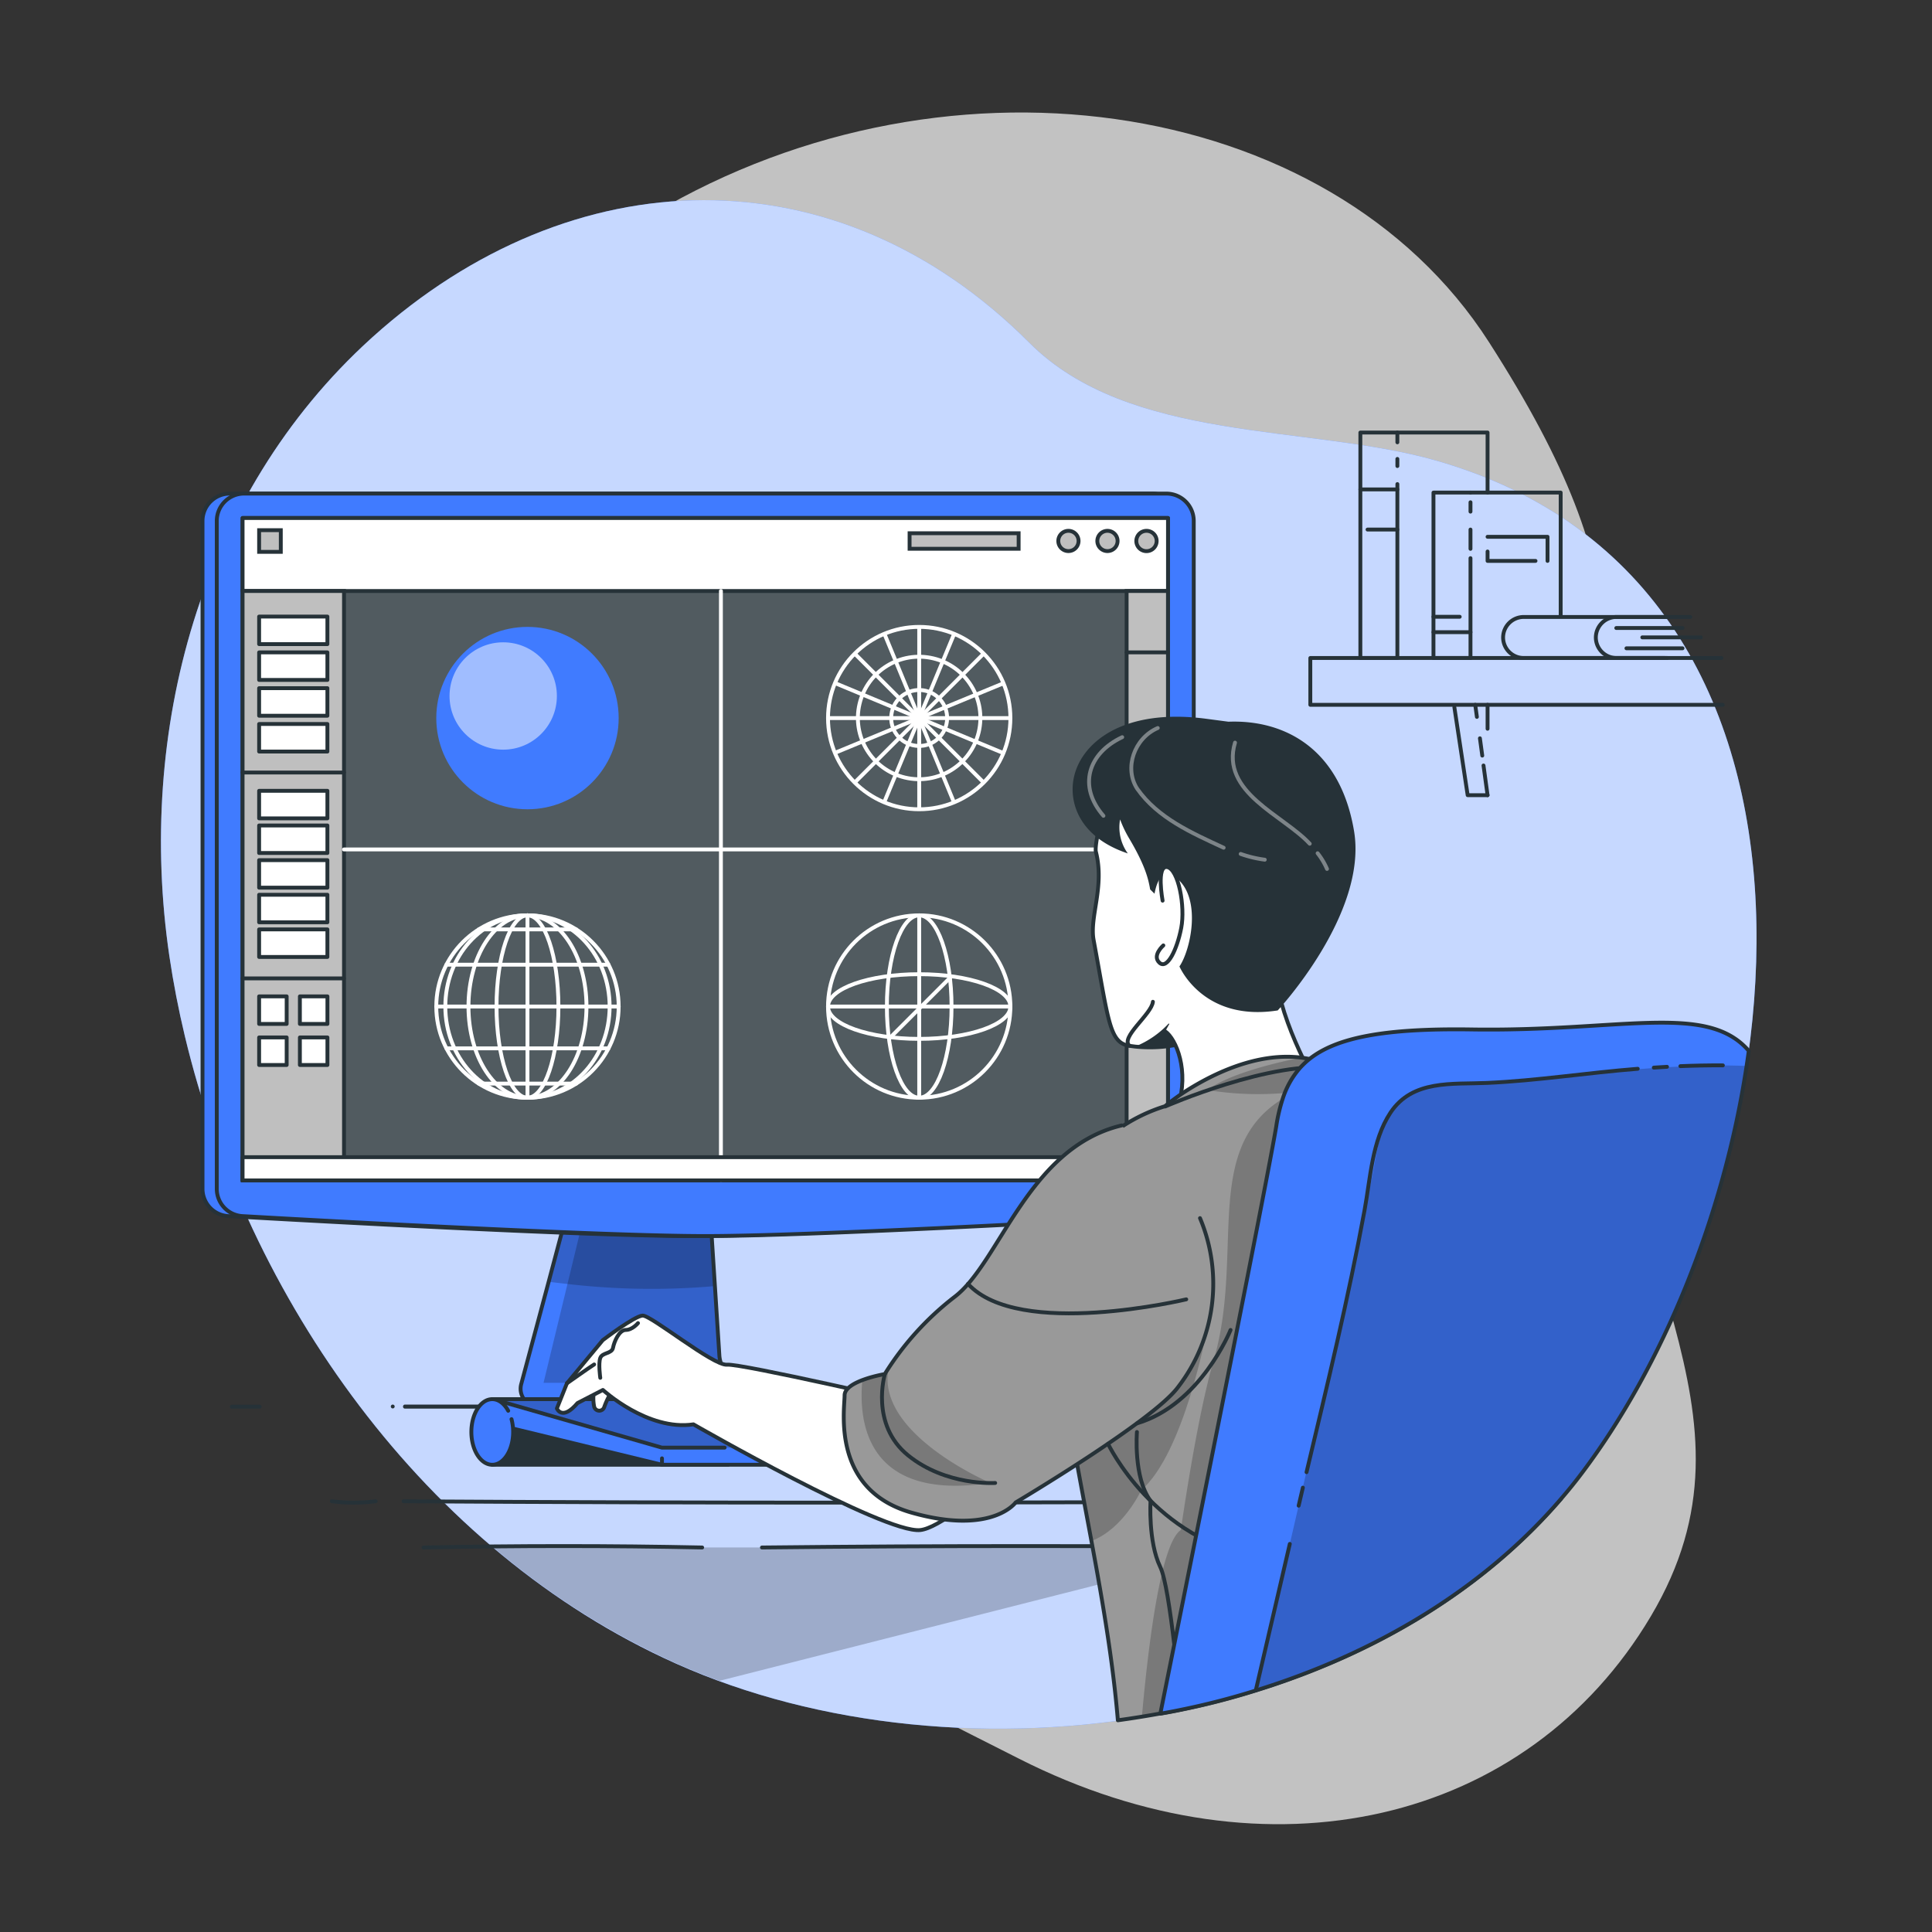
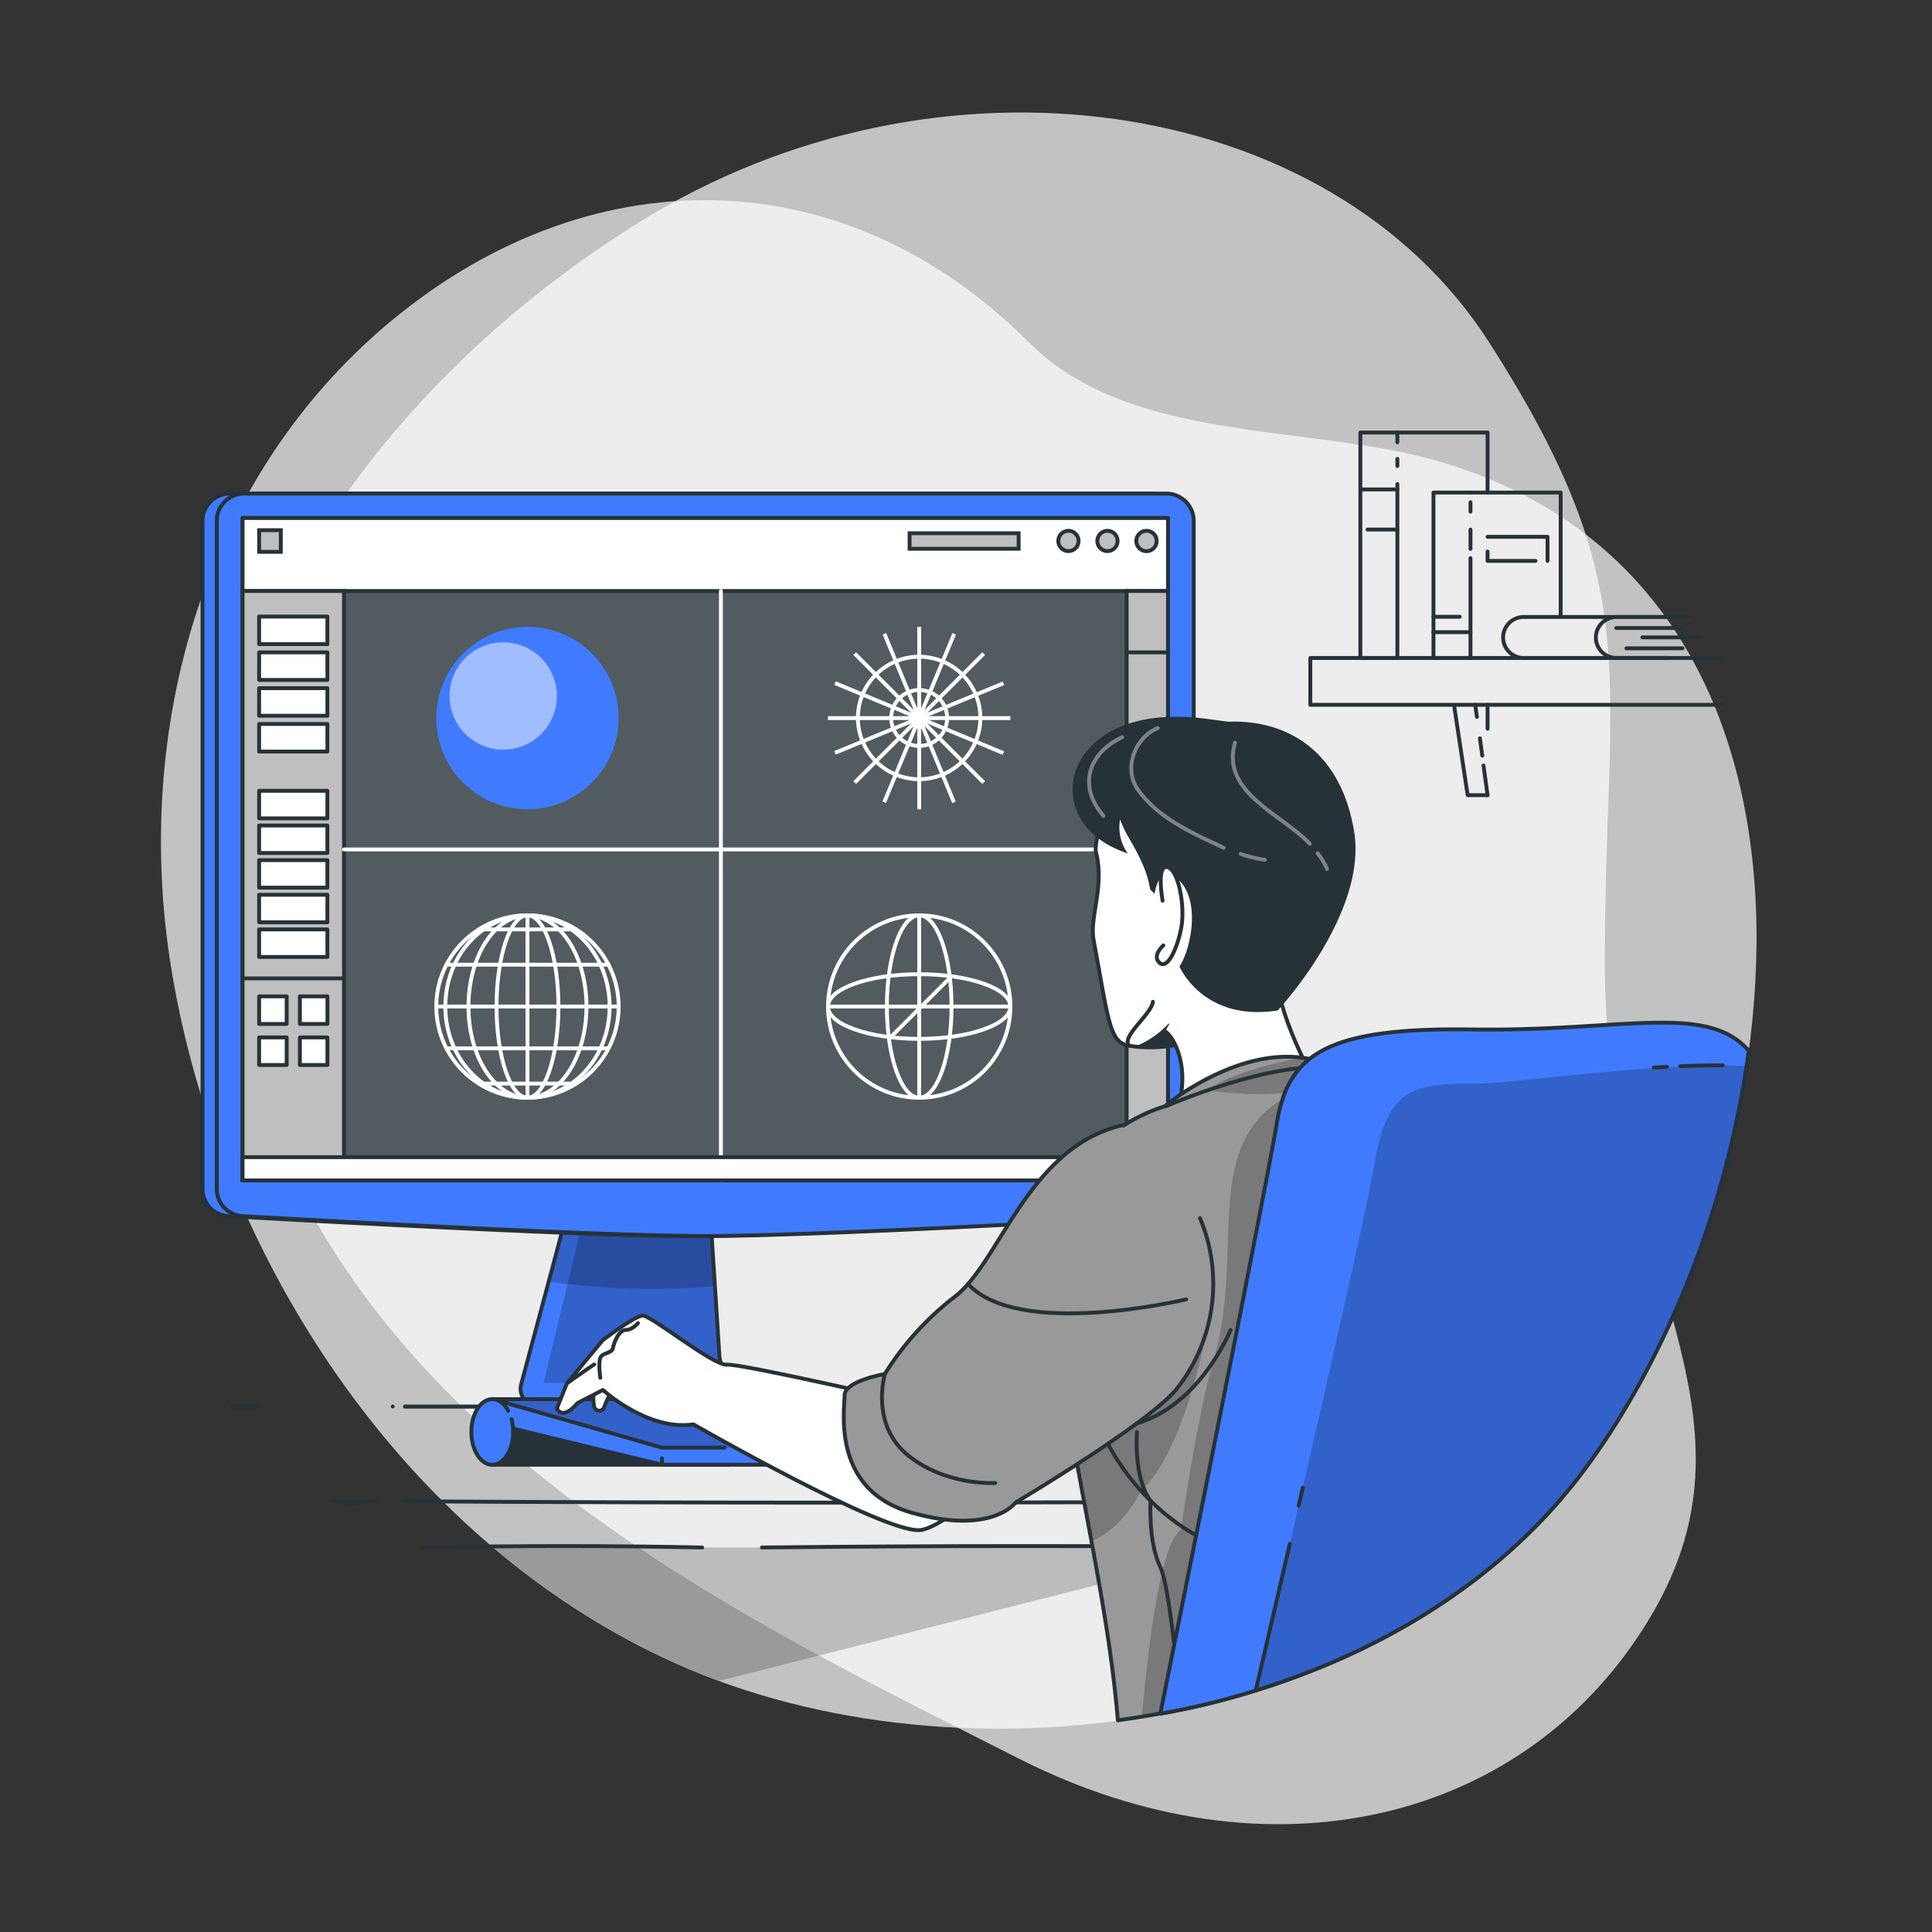
<svg xmlns="http://www.w3.org/2000/svg" viewBox="0 0 500 500">
  <rect x="0" y="0" width="500" height="500" fill="#333333" stroke="none" />
  <defs>
    <clipPath id="freepik--clip-path--inject-346">
      <path d="M201.37,359.4v3.11a1.54,1.54,0,0,1-1.54,1.54H139.37a4.64,4.64,0,0,1-4.48-5.84L142,331.7l9.83-36.92h30.74l1.06,16.56,1.39,21.5,1.15,17.93a7.56,7.56,0,0,0,7.55,7.09h6.16A1.54,1.54,0,0,1,201.37,359.4Z" style="fill:#407BFF;stroke:#263238;stroke-linecap:round;stroke-linejoin:round" />
    </clipPath>
    <clipPath id="freepik--clip-path-2--inject-346">
      <polyline points="192.8 374.65 305.02 374.65 242.53 362.1 127.54 362.1 171.32 374.65 187.53 374.65" style="fill:#407BFF;stroke:#263238;stroke-linecap:round;stroke-linejoin:round" />
    </clipPath>
    <clipPath id="freepik--clip-path-3--inject-346">
      <path d="M404,387.86c-20.28,23.59-48.23,40.06-79,49.59q-9.54,3-19.4,5-2.64.55-5.3,1-5.49,1-11,1.76c-1.84-22.11-6.67-45-10.54-66.3-.81-4.49-1.58-8.92-2.28-13.25-.13-.86-.27-1.72-.4-2.57-1.25-8.16-2.19-16-2.58-23.32-1.1-21.33,2.53-38.61,17-48.29a43.58,43.58,0,0,1,11-5.19h0c.18-.16,1.65-1.36,4-3,6.27-4.22,18.93-11.26,31.56-9.54.57.08,1.14.17,1.71.29a26.23,26.23,0,0,1,6.8,2.37,77.38,77.38,0,0,1,19.4,6.23c6.78,3.26,13.78,8.07,18.22,15C390.18,308.51,398.64,354.85,404,387.86Z" style="fill:#999;stroke:#263238;stroke-linecap:round;stroke-linejoin:round" />
    </clipPath>
    <clipPath id="freepik--clip-path-4--inject-346">
-       <path d="M290.28,291.26c-24.22,5.75-31.52,35.47-43.21,44.35a75.53,75.53,0,0,0-18.09,20s-10.4,1.74-10.4,5.52-3.46,24.46,17.37,30.35,26.89-2.64,26.89-2.64,35.5-21.07,42-29.81a43.82,43.82,0,0,0,5.72-43.78" style="fill:#999;stroke:#263238;stroke-linecap:round;stroke-linejoin:round" />
-     </clipPath>
+       </clipPath>
    <clipPath id="freepik--clip-path-5--inject-346">
      <path d="M452.58,272c-.18,1.29-.36,2.57-.56,3.86C446.08,315,430.31,353.4,409.56,381q-2.67,3.56-5.57,6.91c-20.28,23.59-48.23,40.06-79,49.59q-9.54,3-19.4,5-2.64.55-5.3,1c1.05-5.18,2.26-11.22,3.6-17.87h0c1.73-8.62,3.66-18.25,5.67-28.29,8.82-44.11,19.16-96.22,20.77-106.09a43.28,43.28,0,0,1,1.67-7,22.39,22.39,0,0,1,4.43-7.86c.42-.46.86-.91,1.33-1.35s.73-.64,1.11-.95c7-5.58,19.4-8,41.86-7.67,38.72.61,60.63-6.93,71.59,5.24A3.92,3.92,0,0,1,452.58,272Z" style="fill:#407BFF;stroke:#263238;stroke-linecap:round;stroke-linejoin:round" />
    </clipPath>
  </defs>
  <g id="freepik--background-simple--inject-346">
    <path d="M67.93,167.09s-27.88,72,11.3,144.5S199.11,422.39,263.7,455.14s131.66,16.8,163.53-36.84-11.84-91.93-11.9-168.42,11.45-96.74-30-161.36-143.06-78.93-219.9-31S67.93,167.09,67.93,167.09Z" style="fill:#fff;opacity:0.7" />
-     <path d="M95.86,87.74l.56-.51C148,40.8,216.48,38.7,266.38,88.69c26,26.05,72.19,21.07,105.23,30.49C485.53,151.67,465.83,306.23,409.56,381c-50.78,67.42-160.81,82.66-234.73,49.48-65-29.15-110.7-94.27-127-162.37q-2.45-10.24-4-20.67C35.29,189.42,51.74,127.86,95.86,87.74Z" style="fill:#407BFF" />
    <path d="M95.86,87.74l.56-.51C148,40.8,216.48,38.7,266.38,88.69c26,26.05,72.19,21.07,105.23,30.49C485.53,151.67,465.83,306.23,409.56,381c-50.78,67.42-160.81,82.66-234.73,49.48-65-29.15-110.7-94.27-127-162.37q-2.45-10.24-4-20.67C35.29,189.42,51.74,127.86,95.86,87.74Z" style="fill:#fff;opacity:0.7" />
  </g>
  <g id="freepik--book-shelf--inject-346">
    <polyline points="445.85 182.41 339.11 182.41 339.11 170.29 430.85 170.29" style="fill:none;stroke:#263238;stroke-linecap:round;stroke-linejoin:round" />
    <line x1="384.98" y1="188.6" x2="384.98" y2="182.41" style="fill:none;stroke:#263238;stroke-linecap:round;stroke-linejoin:round" />
    <polyline points="376.39 183.04 379.83 205.79 384.98 205.79" style="fill:none;stroke:#263238;stroke-linecap:round;stroke-linejoin:round" />
    <polyline points="361.64 125.28 361.64 170.29 352.06 170.29 352.06 111.94 361.64 111.94 361.64 114.47" style="fill:none;stroke:#263238;stroke-linecap:round;stroke-linejoin:round" />
    <line x1="361.64" y1="118.77" x2="361.64" y2="120.61" style="fill:none;stroke:#263238;stroke-linecap:round;stroke-linejoin:round" />
    <polyline points="384.98 127.48 384.98 111.94 361.64 111.94" style="fill:none;stroke:#263238;stroke-linecap:round;stroke-linejoin:round" />
    <polyline points="380.56 170.29 370.98 170.29 370.98 127.48 380.56 127.48" style="fill:none;stroke:#263238;stroke-linecap:round;stroke-linejoin:round" />
    <polyline points="403.9 159.29 403.9 127.48 380.56 127.48" style="fill:none;stroke:#263238;stroke-linecap:round;stroke-linejoin:round" />
    <line x1="380.56" y1="144.45" x2="380.56" y2="170.29" style="fill:none;stroke:#263238;stroke-linecap:round;stroke-linejoin:round" />
    <line x1="380.56" y1="137.05" x2="380.56" y2="142.04" style="fill:none;stroke:#263238;stroke-linecap:round;stroke-linejoin:round" />
    <line x1="380.56" y1="129.99" x2="380.56" y2="132.41" style="fill:none;stroke:#263238;stroke-linecap:round;stroke-linejoin:round" />
    <line x1="352.06" y1="126.66" x2="361.64" y2="126.66" style="fill:none;stroke:#263238;stroke-linecap:round;stroke-linejoin:round" />
    <line x1="353.92" y1="137.05" x2="361.64" y2="137.05" style="fill:none;stroke:#263238;stroke-linecap:round;stroke-linejoin:round" />
    <line x1="370.98" y1="159.62" x2="377.77" y2="159.62" style="fill:none;stroke:#263238;stroke-linecap:round;stroke-linejoin:round" />
    <line x1="370.98" y1="163.61" x2="380.56" y2="163.61" style="fill:none;stroke:#263238;stroke-linecap:round;stroke-linejoin:round" />
    <polyline points="384.98 138.92 400.5 138.92 400.5 145.16" style="fill:none;stroke:#263238;stroke-linecap:round;stroke-linejoin:round" />
    <polyline points="397.39 145.16 384.98 145.16 384.98 142.73" style="fill:none;stroke:#263238;stroke-linecap:round;stroke-linejoin:round" />
    <path d="M383.93,198.11l1.05,7.68" style="fill:none;stroke:#263238;stroke-linecap:round;stroke-linejoin:round" />
    <path d="M383,191.07c.21,1.5.41,3,.61,4.48" style="fill:none;stroke:#263238;stroke-linecap:round;stroke-linejoin:round" />
    <path d="M381.79,182.41c.14,1,.29,2.08.43,3.12" style="fill:none;stroke:#263238;stroke-linecap:round;stroke-linejoin:round" />
    <path d="M431.49,170.29H394.37A5.34,5.34,0,0,1,389,165h0a5.34,5.34,0,0,1,5.34-5.33h37.12" style="fill:none;stroke:#263238;stroke-linecap:round;stroke-linejoin:round" />
    <path d="M445.49,170.29H418.37A5.34,5.34,0,0,1,413,165h0a5.34,5.34,0,0,1,5.34-5.33h19.12" style="fill:none;stroke:#263238;stroke-linecap:round;stroke-linejoin:round" />
    <line x1="418.29" y1="162.53" x2="435.43" y2="162.53" style="fill:none;stroke:#263238;stroke-linecap:round;stroke-linejoin:round" />
    <line x1="440.18" y1="164.95" x2="425.03" y2="164.95" style="fill:none;stroke:#263238;stroke-linecap:round;stroke-linejoin:round" />
    <line x1="420.92" y1="167.78" x2="435.43" y2="167.78" style="fill:none;stroke:#263238;stroke-linecap:round;stroke-linejoin:round" />
  </g>
  <g id="freepik--Device--inject-346">
    <path d="M322,400.49,186.19,435q-5.81-2.12-11.36-4.61a199.53,199.53,0,0,1-47.14-29.92l0,0Z" style="fill-opacity:0.7;opacity:0.3" />
    <path d="M201.37,359.4v3.11a1.54,1.54,0,0,1-1.54,1.54H139.37a4.64,4.64,0,0,1-4.48-5.84L142,331.7l9.83-36.92h30.74l1.06,16.56,1.39,21.5,1.15,17.93a7.56,7.56,0,0,0,7.55,7.09h6.16A1.54,1.54,0,0,1,201.37,359.4Z" style="fill:#407BFF" />
    <g style="clip-path:url(#freepik--clip-path--inject-346)">
      <path d="M193.67,357.86h-53l6.19-25.56,4.88-20.16,31.8-.8,1.39,21.5,1.15,17.93A7.56,7.56,0,0,0,193.67,357.86Z" style="fill-opacity:0.7;opacity:0.3" />
      <path d="M185,332.84a188,188,0,0,1-38.07-.54c-1.75-.18-3.4-.39-5-.6l9.83-36.92h30.74l1.06,16.56Z" style="fill-opacity:0.7;opacity:0.3" />
    </g>
    <path d="M201.37,359.4v3.11a1.54,1.54,0,0,1-1.54,1.54H139.37a4.64,4.64,0,0,1-4.48-5.84L142,331.7l9.83-36.92h30.74l1.06,16.56,1.39,21.5,1.15,17.93a7.56,7.56,0,0,0,7.55,7.09h6.16A1.54,1.54,0,0,1,201.37,359.4Z" style="fill:none;stroke:#263238;stroke-linecap:round;stroke-linejoin:round" />
    <path d="M305.25,307.67a7.07,7.07,0,0,1-6.67,7.06c-22.13,1.26-93.16,5.16-119.75,5.16S81.21,316,59.09,314.73a7.07,7.07,0,0,1-6.68-7.06V134.82a7.08,7.08,0,0,1,7.08-7.08H298.17a7.08,7.08,0,0,1,7.08,7.08Z" style="fill:#407BFF;stroke:#263238;stroke-linecap:round;stroke-linejoin:round" />
    <path d="M308.94,307.67a7.06,7.06,0,0,1-6.67,7.06c-22.13,1.26-93.16,5.16-119.75,5.16S84.9,316,62.78,314.73a7.07,7.07,0,0,1-6.68-7.06V134.82a7.08,7.08,0,0,1,7.08-7.08H301.86a7.08,7.08,0,0,1,7.08,7.08Z" style="fill:#407BFF;stroke:#263238;stroke-linecap:round;stroke-linejoin:round" />
    <rect x="62.78" y="134.06" width="239.5" height="171.43" style="fill:#263238;stroke:#263238;stroke-linecap:round;stroke-linejoin:round" />
    <rect x="62.78" y="134.06" width="239.5" height="171.43" style="fill:#fff;opacity:0.2" />
    <rect x="62.78" y="134.06" width="239.5" height="18.89" style="fill:#fff;stroke:#263238;stroke-linecap:round;stroke-linejoin:round" />
    <rect x="62.78" y="152.95" width="26.25" height="152.54" style="fill:#bfbfbf;stroke:#263238;stroke-miterlimit:10" />
    <line x1="186.57" y1="152.95" x2="186.57" y2="305.49" style="fill:none;stroke:#fff;stroke-linecap:round;stroke-linejoin:round" />
    <line x1="89.02" y1="219.84" x2="302.27" y2="219.84" style="fill:none;stroke:#fff;stroke-linecap:round;stroke-linejoin:round" />
    <path d="M299.34,140a2.63,2.63,0,1,1-2.63-2.62A2.62,2.62,0,0,1,299.34,140Z" style="fill:#bfbfbf;stroke:#263238;stroke-miterlimit:10" />
    <path d="M289.23,140a2.62,2.62,0,1,1-2.62-2.62A2.62,2.62,0,0,1,289.23,140Z" style="fill:#bfbfbf;stroke:#263238;stroke-miterlimit:10" />
    <path d="M279.13,140a2.62,2.62,0,1,1-2.62-2.62A2.62,2.62,0,0,1,279.13,140Z" style="fill:#bfbfbf;stroke:#263238;stroke-miterlimit:10" />
    <rect x="67.06" y="159.57" width="17.67" height="7.13" style="fill:#fff;stroke:#263238;stroke-linecap:round;stroke-linejoin:round" />
    <rect x="67.06" y="168.84" width="17.67" height="7.13" style="fill:#fff;stroke:#263238;stroke-linecap:round;stroke-linejoin:round" />
    <rect x="67.06" y="178.1" width="17.67" height="7.13" style="fill:#fff;stroke:#263238;stroke-linecap:round;stroke-linejoin:round" />
    <rect x="67.06" y="187.37" width="17.67" height="7.13" style="fill:#fff;stroke:#263238;stroke-linecap:round;stroke-linejoin:round" />
    <rect x="67.06" y="204.66" width="17.67" height="7.13" style="fill:#fff;stroke:#263238;stroke-linecap:round;stroke-linejoin:round" />
    <rect x="67.06" y="213.63" width="17.67" height="7.13" style="fill:#fff;stroke:#263238;stroke-linecap:round;stroke-linejoin:round" />
    <rect x="67.06" y="222.6" width="17.67" height="7.13" style="fill:#fff;stroke:#263238;stroke-linecap:round;stroke-linejoin:round" />
    <rect x="67.06" y="231.56" width="17.67" height="7.13" style="fill:#fff;stroke:#263238;stroke-linecap:round;stroke-linejoin:round" />
    <rect x="67.06" y="240.53" width="17.67" height="7.13" style="fill:#fff;stroke:#263238;stroke-linecap:round;stroke-linejoin:round" />
    <rect x="67.06" y="257.86" width="7.13" height="7.13" style="fill:#fff;stroke:#263238;stroke-linecap:round;stroke-linejoin:round" />
    <rect x="77.61" y="257.86" width="7.13" height="7.13" style="fill:#fff;stroke:#263238;stroke-linecap:round;stroke-linejoin:round" />
    <rect x="67.06" y="268.49" width="7.13" height="7.13" style="fill:#fff;stroke:#263238;stroke-linecap:round;stroke-linejoin:round" />
    <rect x="77.61" y="268.49" width="7.13" height="7.13" style="fill:#fff;stroke:#263238;stroke-linecap:round;stroke-linejoin:round" />
-     <line x1="62.78" y1="199.92" x2="89.02" y2="199.92" style="fill:none;stroke:#263238;stroke-linecap:round;stroke-linejoin:round" />
    <line x1="62.78" y1="253.2" x2="89.02" y2="253.2" style="fill:none;stroke:#263238;stroke-linecap:round;stroke-linejoin:round" />
    <rect x="235.4" y="138" width="28.22" height="4.02" style="fill:#bfbfbf;stroke:#263238;stroke-miterlimit:10" />
    <rect x="67.06" y="137.21" width="5.61" height="5.61" style="fill:#bfbfbf;stroke:#263238;stroke-miterlimit:10" />
    <circle cx="136.51" cy="185.84" r="23.6" style="fill:#407BFF" />
    <circle cx="130.23" cy="180.12" r="13.89" style="fill:#fff;opacity:0.5" />
    <rect x="62.78" y="299.48" width="239.5" height="6.01" style="fill:#fff;stroke:#263238;stroke-linecap:round;stroke-linejoin:round" />
    <rect x="291.57" y="152.95" width="10.7" height="146.53" style="fill:#bfbfbf;stroke:#263238;stroke-miterlimit:10" />
    <line x1="291.57" y1="168.84" x2="302.27" y2="168.84" style="fill:none;stroke:#263238;stroke-linecap:round;stroke-linejoin:round" />
    <line x1="291.57" y1="201.77" x2="302.27" y2="201.77" style="fill:none;stroke:#263238;stroke-linecap:round;stroke-linejoin:round" />
    <line x1="291.57" y1="234.7" x2="302.27" y2="234.7" style="fill:none;stroke:#263238;stroke-linecap:round;stroke-linejoin:round" />
-     <circle cx="237.89" cy="185.84" r="23.6" style="fill:none;stroke:#fff;stroke-miterlimit:10" />
    <line x1="214.28" y1="185.84" x2="261.49" y2="185.84" style="fill:none;stroke:#fff;stroke-miterlimit:10" />
    <line x1="237.89" y1="162.23" x2="237.89" y2="209.44" style="fill:none;stroke:#fff;stroke-miterlimit:10" />
    <line x1="221.19" y1="169.15" x2="254.58" y2="202.53" style="fill:none;stroke:#fff;stroke-miterlimit:10" />
    <line x1="254.58" y1="169.15" x2="221.19" y2="202.53" style="fill:none;stroke:#fff;stroke-miterlimit:10" />
    <line x1="216.09" y1="176.78" x2="259.68" y2="194.9" style="fill:none;stroke:#fff;stroke-miterlimit:10" />
    <line x1="246.94" y1="164.04" x2="228.83" y2="207.63" style="fill:none;stroke:#fff;stroke-miterlimit:10" />
    <line x1="228.88" y1="164.02" x2="246.89" y2="207.66" style="fill:none;stroke:#fff;stroke-miterlimit:10" />
    <line x1="259.7" y1="176.83" x2="216.07" y2="194.84" style="fill:none;stroke:#fff;stroke-miterlimit:10" />
    <circle cx="237.89" cy="185.84" r="15.85" transform="translate(2.06 374.28) rotate(-76.63)" style="fill:none;stroke:#fff;stroke-miterlimit:10" />
    <circle cx="237.89" cy="185.84" r="7.24" transform="translate(2.23 374.49) rotate(-76.68)" style="fill:none;stroke:#fff;stroke-miterlimit:10" />
    <circle cx="136.51" cy="260.49" r="23.6" style="fill:none;stroke:#fff;stroke-linecap:round;stroke-linejoin:round" />
    <line x1="112.91" y1="260.49" x2="160.12" y2="260.49" style="fill:none;stroke:#fff;stroke-linecap:round;stroke-linejoin:round" />
    <line x1="136.51" y1="236.88" x2="136.51" y2="284.09" style="fill:none;stroke:#fff;stroke-linecap:round;stroke-linejoin:round" />
    <ellipse cx="136.51" cy="260.49" rx="8.01" ry="23.6" style="fill:none;stroke:#fff;stroke-linecap:round;stroke-linejoin:round" />
    <ellipse cx="136.51" cy="260.49" rx="15.27" ry="23.6" style="fill:none;stroke:#fff;stroke-linecap:round;stroke-linejoin:round" />
    <ellipse cx="136.51" cy="260.49" rx="21.26" ry="23.6" style="fill:none;stroke:#fff;stroke-linecap:round;stroke-linejoin:round" />
    <line x1="115.53" y1="249.66" x2="157.49" y2="249.66" style="fill:none;stroke:#fff;stroke-linecap:round;stroke-linejoin:round" />
    <line x1="123.91" y1="240.53" x2="149.12" y2="240.53" style="fill:none;stroke:#fff;stroke-linecap:round;stroke-linejoin:round" />
    <line x1="115.53" y1="271.31" x2="157.49" y2="271.31" style="fill:none;stroke:#fff;stroke-linecap:round;stroke-linejoin:round" />
    <line x1="123.91" y1="280.44" x2="149.12" y2="280.44" style="fill:none;stroke:#fff;stroke-linecap:round;stroke-linejoin:round" />
    <circle cx="237.89" cy="260.49" r="23.6" style="fill:none;stroke:#fff;stroke-miterlimit:10" />
    <ellipse cx="237.89" cy="260.49" rx="8.37" ry="23.6" style="fill:none;stroke:#fff;stroke-miterlimit:10" />
    <ellipse cx="237.89" cy="260.49" rx="23.6" ry="8.37" style="fill:none;stroke:#fff;stroke-miterlimit:10" />
    <line x1="230.06" y1="268.85" x2="246.25" y2="252.66" style="fill:none;stroke:#fff;stroke-miterlimit:10" />
    <line x1="214.28" y1="260.49" x2="261.49" y2="260.49" style="fill:none;stroke:#fff;stroke-miterlimit:10" />
    <line x1="237.89" y1="236.88" x2="237.89" y2="284.09" style="fill:none;stroke:#fff;stroke-miterlimit:10" />
    <path d="M104.8,364.05H340.88Q222.8,364,104.8,364Z" style="fill:#fff;stroke:#263238;stroke-linecap:round;stroke-linejoin:round" />
    <path d="M101.64,364h0Z" style="fill:#fff;stroke:#263238;stroke-linecap:round;stroke-linejoin:round" />
    <path d="M60,364.05h7.2" style="fill:#fff;stroke:#263238;stroke-linecap:round;stroke-linejoin:round" />
    <polygon points="127.4 379.08 188.45 379.08 188.45 366.6 127.54 367.4 127.4 379.08" style="fill:#263238;stroke:#263238;stroke-linecap:round;stroke-linejoin:round" />
    <polygon points="305.02 379.08 171.32 379.08 130.82 369.24 127.54 362.1 242.53 362.1 305.02 374.65 305.02 379.08" style="fill:#407BFF;stroke:#263238;stroke-linecap:round;stroke-linejoin:round" />
    <polyline points="192.8 374.65 305.02 374.65 242.53 362.1 127.54 362.1 171.32 374.65 187.53 374.65" style="fill:#407BFF" />
    <g style="clip-path:url(#freepik--clip-path-2--inject-346)">
      <polygon points="127.54 362.1 171.32 374.65 305.02 374.65 242.53 362.1 127.54 362.1" style="fill-opacity:0.7;opacity:0.3" />
    </g>
    <polyline points="192.8 374.65 305.02 374.65 242.53 362.1 127.54 362.1 171.32 374.65 187.53 374.65" style="fill:none;stroke:#263238;stroke-linecap:round;stroke-linejoin:round" />
    <line x1="171.32" y1="377.42" x2="171.32" y2="379.08" style="fill:none;stroke:#263238;stroke-linecap:round;stroke-linejoin:round" />
    <path d="M132.38,367.28a12.93,12.93,0,0,1,.42,3.31c0,4.69-2.42,8.49-5.4,8.49s-5.41-3.8-5.41-8.49,2.42-8.49,5.41-8.49c1.65,0,3.12,1.16,4.12,3" style="fill:#407BFF;stroke:#263238;stroke-linecap:round;stroke-linejoin:round" />
    <path d="M104.44,388.53c76.56.47,154.56.47,232,0" style="fill:#fff;stroke:#263238;stroke-linecap:round;stroke-linejoin:round" />
    <path d="M85.88,388.53a45.78,45.78,0,0,0,11.34,0" style="fill:#fff;stroke:#263238;stroke-linecap:round;stroke-linejoin:round" />
    <path d="M197.19,400.49c45.81-.49,90.81-.49,136.58,0" style="fill:#fff;stroke:#263238;stroke-linecap:round;stroke-linejoin:round" />
    <path d="M109.59,400.49c24.41-.49,48.41-.49,72.13,0" style="fill:#fff;stroke:#263238;stroke-linecap:round;stroke-linejoin:round" />
  </g>
  <g id="freepik--Character--inject-346">
    <path d="M306.11,270.05a36.73,36.73,0,0,1-12.36.8l-1.43-.19c-5.25-.79-5.38-6.29-9.29-27.36-1.12-6,2.91-13.85.58-22.88-.49-1.91,2.63-16.22,6.91-20.85,13.93-15.06,45.94-12.23,51.34,8C349.78,237.14,329.66,264.53,306.11,270.05Z" style="fill:#fff;stroke:#263238;stroke-linecap:round;stroke-linejoin:round" />
    <path d="M298.37,259.26c-.31,3.21-8.6,9.27-6.05,11.4" style="fill:none;stroke:#263238;stroke-linecap:round;stroke-linejoin:round" />
    <path d="M306.11,270.05a36.73,36.73,0,0,1-12.36.8,24.17,24.17,0,0,0,8.73-6Z" style="fill:#263238" />
    <path d="M153.77,359.75a11,11,0,0,0,0,4.3,1.36,1.36,0,0,0,2.64,0,22.62,22.62,0,0,1,2.11-4.3" style="fill:#fff;stroke:#263238;stroke-linecap:round;stroke-linejoin:round" />
    <path d="M237.89,363.46s-46.17-10.63-49.73-10.28-19.71-12.86-21.87-12.71S156,346.83,156,346.83L146.72,358l-2.6,6.51s1.33,3.33,5.34-1.4l6.57-3.39s11.62,10.68,23.43,8.9c0,0,49.36,28.34,58.7,27.36s40.91-32.87,40.91-32.87Z" style="fill:#fff;stroke:#263238;stroke-linecap:round;stroke-linejoin:round" />
    <path d="M301.55,266.9c2.86,2,6.29,10.28,3.3,19.46l37.54-2.87s-9.65-15.39-11.95-29.24-19.63-3.69-19.63-3.69" style="fill:#fff;stroke:#263238;stroke-linecap:round;stroke-linejoin:round" />
    <path d="M350.43,215.1c-3.57-21.38-18-28.88-32.5-28.32l-5.68-.75c-22-2.91-32.61,6.49-34.37,15.36-1.28,6.4,1.48,15.3,14,19.48a11.5,11.5,0,0,1-2-8.8,29.62,29.62,0,0,0,2.4,5c4.19,7.08,4.93,10.53,5.38,13.11l1.13,1.11c.55-3,2-7,5.68-4.07,6.66,5.35,3.62,18.76.77,22.89,0,0,6.06,14.42,25.43,11.39C330.66,261.53,354,236.48,350.43,215.1Z" style="fill:#263238" />
    <path d="M300.88,233.09s-1.69-9.21,1.2-8.69,4.71,10.17,3.62,15.76-3.61,10.84-5.63,9,1-4.49,1-4.49" style="fill:#fff;stroke:#263238;stroke-linecap:round;stroke-linejoin:round" />
    <path d="M404,387.86c-20.28,23.59-48.23,40.06-79,49.59q-9.54,3-19.4,5-2.64.55-5.3,1-5.49,1-11,1.76c-1.84-22.11-6.67-45-10.54-66.3-.81-4.49-1.58-8.92-2.28-13.25-.13-.86-.27-1.72-.4-2.57-1.25-8.16-2.19-16-2.58-23.32-1.1-21.33,2.53-38.61,17-48.29a43.58,43.58,0,0,1,11-5.19h0c.18-.16,1.65-1.36,4-3,6.27-4.22,18.93-11.26,31.56-9.54.57.08,1.14.17,1.71.29a26.23,26.23,0,0,1,6.8,2.37,77.38,77.38,0,0,1,19.4,6.23c6.78,3.26,13.78,8.07,18.22,15C390.18,308.51,398.64,354.85,404,387.86Z" style="fill:#999" />
    <g style="clip-path:url(#freepik--clip-path-3--inject-346)">
      <path d="M312.34,344.19s-5.87,31.86-17,41.49c0,0-4.55,10-12.92,13.14-1.24-6.71-2.51-13.35-3.69-19.84-.81-4.49-1.58-8.92-2.28-13.25-.13-.86-.27-1.72-.4-2.57s-.27-1.75-.39-2.62Z" style="fill-opacity:0.7;opacity:0.3" />
      <path d="M404,387.86c-20.28,23.59-48.23,40.06-79,49.59q-9.54,3-19.4,5-2.64.55-5.3,1c-1.59.3-3.18.57-4.78.83,1.62-18.25,4.84-44.86,10.08-48.31,0,0,4.1-29,8.44-43.73,8.55-29.06-4.33-57.55,21.22-69.66a81.24,81.24,0,0,1-22.76-.48c4.49-3.45,14.36-6.43,24.23-8.39h0l.43.05c.57.08,1.14.17,1.71.29a26.23,26.23,0,0,1,6.8,2.37,77.38,77.38,0,0,1,19.4,6.23c6.78,3.26,13.78,8.07,18.22,15C390.18,308.51,398.64,354.85,404,387.86Z" style="fill-opacity:0.7;opacity:0.3" />
    </g>
    <path d="M404,387.86c-20.28,23.59-48.23,40.06-79,49.59q-9.54,3-19.4,5-2.64.55-5.3,1-5.49,1-11,1.76c-1.84-22.11-6.67-45-10.54-66.3-.81-4.49-1.58-8.92-2.28-13.25-.13-.86-.27-1.72-.4-2.57-1.25-8.16-2.19-16-2.58-23.32-1.1-21.33,2.53-38.61,17-48.29a43.58,43.58,0,0,1,11-5.19h0c.18-.16,1.65-1.36,4-3,6.27-4.22,18.93-11.26,31.56-9.54.57.08,1.14.17,1.71.29a26.23,26.23,0,0,1,6.8,2.37,77.38,77.38,0,0,1,19.4,6.23c6.78,3.26,13.78,8.07,18.22,15C390.18,308.51,398.64,354.85,404,387.86Z" style="fill:none;stroke:#263238;stroke-linecap:round;stroke-linejoin:round" />
    <path d="M290.28,291.26c-24.22,5.75-31.52,35.47-43.21,44.35a75.53,75.53,0,0,0-18.09,20s-10.4,1.74-10.4,5.52-3.46,24.46,17.37,30.35,26.89-2.64,26.89-2.64,35.5-21.07,42-29.81a43.82,43.82,0,0,0,5.72-43.78" style="fill:#999" />
    <g style="clip-path:url(#freepik--clip-path-4--inject-346)">
      <path d="M256.31,383.77c-32.33,4.93-34.15-16.06-33.13-26.57a34.76,34.76,0,0,1,5.8-1.56s.32-.56,1-1.52C226.49,371.07,256.31,383.77,256.31,383.77Z" style="fill-opacity:0.7;opacity:0.3" />
    </g>
    <path d="M290.28,291.26c-24.22,5.75-31.52,35.47-43.21,44.35a75.53,75.53,0,0,0-18.09,20s-10.4,1.74-10.4,5.52-3.46,24.46,17.37,30.35,26.89-2.64,26.89-2.64,35.5-21.07,42-29.81a43.82,43.82,0,0,0,5.72-43.78" style="fill:none;stroke:#263238;stroke-linecap:round;stroke-linejoin:round" />
    <path d="M155.35,356.58s-.53-3.69,0-5.14,3-1.06,3.3-2.64,1.58-4.61,3.3-4.61,3.16-1.77,3.16-1.77" style="fill:none;stroke:#263238;stroke-linecap:round;stroke-linejoin:round" />
    <path d="M146.72,358s5.65-4,7.05-4.88" style="fill:none;stroke:#263238;stroke-linecap:round;stroke-linejoin:round" />
    <path d="M307,336.27s-43.35,10.39-56.48-4" style="fill:none;stroke:#263238;stroke-linecap:round;stroke-linejoin:round" />
    <path d="M229,355.64s-3.87,13,6,21,22.55,7.15,22.55,7.15" style="fill:none;stroke:#263238;stroke-linecap:round;stroke-linejoin:round" />
    <path d="M301.55,286.36s27.91-12.25,44.13-9.87" style="fill:none;stroke:#263238;stroke-linecap:round;stroke-linejoin:round" />
    <path d="M318.47,344.19s-7.72,19.29-24.23,24.18" style="fill:none;stroke:#263238;stroke-linecap:round;stroke-linejoin:round" />
    <path d="M286.76,373.66s11.93,25.12,39.43,29.47" style="fill:none;stroke:#263238;stroke-linecap:round;stroke-linejoin:round" />
    <path d="M305.6,442.47c-.43-4.93-1-11-1.7-16.82h0c-1.06-9-2.33-17.46-3.63-20.13-3.16-6.53-2.51-17.11-2.51-17.11-4.49-6-3.52-17.81-3.52-17.81" style="fill:none;stroke:#263238;stroke-linecap:round;stroke-linejoin:round" />
    <g style="opacity:0.4">
      <path d="M321.09,221a31.07,31.07,0,0,0,6.23,1.49" style="fill:none;stroke:#fff;stroke-linecap:round;stroke-linejoin:round" />
      <path d="M299.63,188.41c-6.06,2.6-8.81,10.37-5.31,15.73,5.3,7.54,14,11.39,22.36,15.25" style="fill:none;stroke:#fff;stroke-linecap:round;stroke-linejoin:round" />
      <path d="M290.43,190.78c-8.84,4.17-11.53,12.69-4.86,20.35" style="fill:none;stroke:#fff;stroke-linecap:round;stroke-linejoin:round" />
      <path d="M341,220.82a18.36,18.36,0,0,1,2.43,4.06" style="fill:none;stroke:#fff;stroke-linecap:round;stroke-linejoin:round" />
      <path d="M319.62,192.19c-3.85,12.91,12.48,18.74,19.34,26.17" style="fill:none;stroke:#fff;stroke-linecap:round;stroke-linejoin:round" />
    </g>
    <path d="M452.58,272c-.18,1.29-.36,2.57-.56,3.86C446.08,315,430.31,353.4,409.56,381q-2.67,3.56-5.57,6.91c-20.28,23.59-48.23,40.06-79,49.59q-9.54,3-19.4,5-2.64.55-5.3,1c1.05-5.18,2.26-11.22,3.6-17.87h0c1.73-8.62,3.66-18.25,5.67-28.29,8.82-44.11,19.16-96.22,20.77-106.09a43.28,43.28,0,0,1,1.67-7,22.39,22.39,0,0,1,4.43-7.86c.42-.46.86-.91,1.33-1.35s.73-.64,1.11-.95c7-5.58,19.4-8,41.86-7.67,38.72.61,60.63-6.93,71.59,5.24A3.92,3.92,0,0,1,452.58,272Z" style="fill:#407BFF" />
    <g style="clip-path:url(#freepik--clip-path-5--inject-346)">
      <path d="M452,275.87C446.08,315,430.31,353.4,409.56,381q-2.67,3.56-5.57,6.91c-20.28,23.59-48.23,40.06-79,49.59,7.83-33.56,28.37-121.93,30.92-137.34,1.67-10,4.64-15,9.16-17.39,4.08-2.18,9.41-2.31,16.16-2.28C391.63,280.48,427.86,274.82,452,275.87Z" style="fill-opacity:0.7;opacity:0.3" />
    </g>
    <path d="M452.58,272c-.18,1.29-.36,2.57-.56,3.86C446.08,315,430.31,353.4,409.56,381q-2.67,3.56-5.57,6.91c-20.28,23.59-48.23,40.06-79,49.59q-9.54,3-19.4,5-2.64.55-5.3,1c1.05-5.18,2.26-11.22,3.6-17.87h0c1.73-8.62,3.66-18.25,5.67-28.29,8.82-44.11,19.16-96.22,20.77-106.09a43.28,43.28,0,0,1,1.67-7,22.39,22.39,0,0,1,4.43-7.86c.42-.46.86-.91,1.33-1.35s.73-.64,1.11-.95c7-5.58,19.4-8,41.86-7.67,38.72.61,60.63-6.93,71.59,5.24A3.92,3.92,0,0,1,452.58,272Z" style="fill:none;stroke:#263238;stroke-linecap:round;stroke-linejoin:round" />
    <path d="M434.88,275.92c3.65-.15,7.31-.23,11-.2" style="fill:none;stroke:#263238;stroke-linecap:round;stroke-linejoin:round" />
    <path d="M428,276.3l3.42-.21" style="fill:none;stroke:#263238;stroke-linecap:round;stroke-linejoin:round" />
-     <path d="M338.13,381c5.35-22.49,10.82-45,15-67.71,1.53-8.28,1.92-18.1,6.72-25.33,5.71-8.61,16-7.3,25-7.7,13-.58,26-2.64,39-3.66" style="fill:none;stroke:#263238;stroke-linecap:round;stroke-linejoin:round" />
    <path d="M336.09,389.67c.36-1.56.72-3.11,1.09-4.67" style="fill:none;stroke:#263238;stroke-linecap:round;stroke-linejoin:round" />
    <path d="M325,437.45q4.42-18.94,8.8-37.89" style="fill:none;stroke:#263238;stroke-linecap:round;stroke-linejoin:round" />
  </g>
</svg>